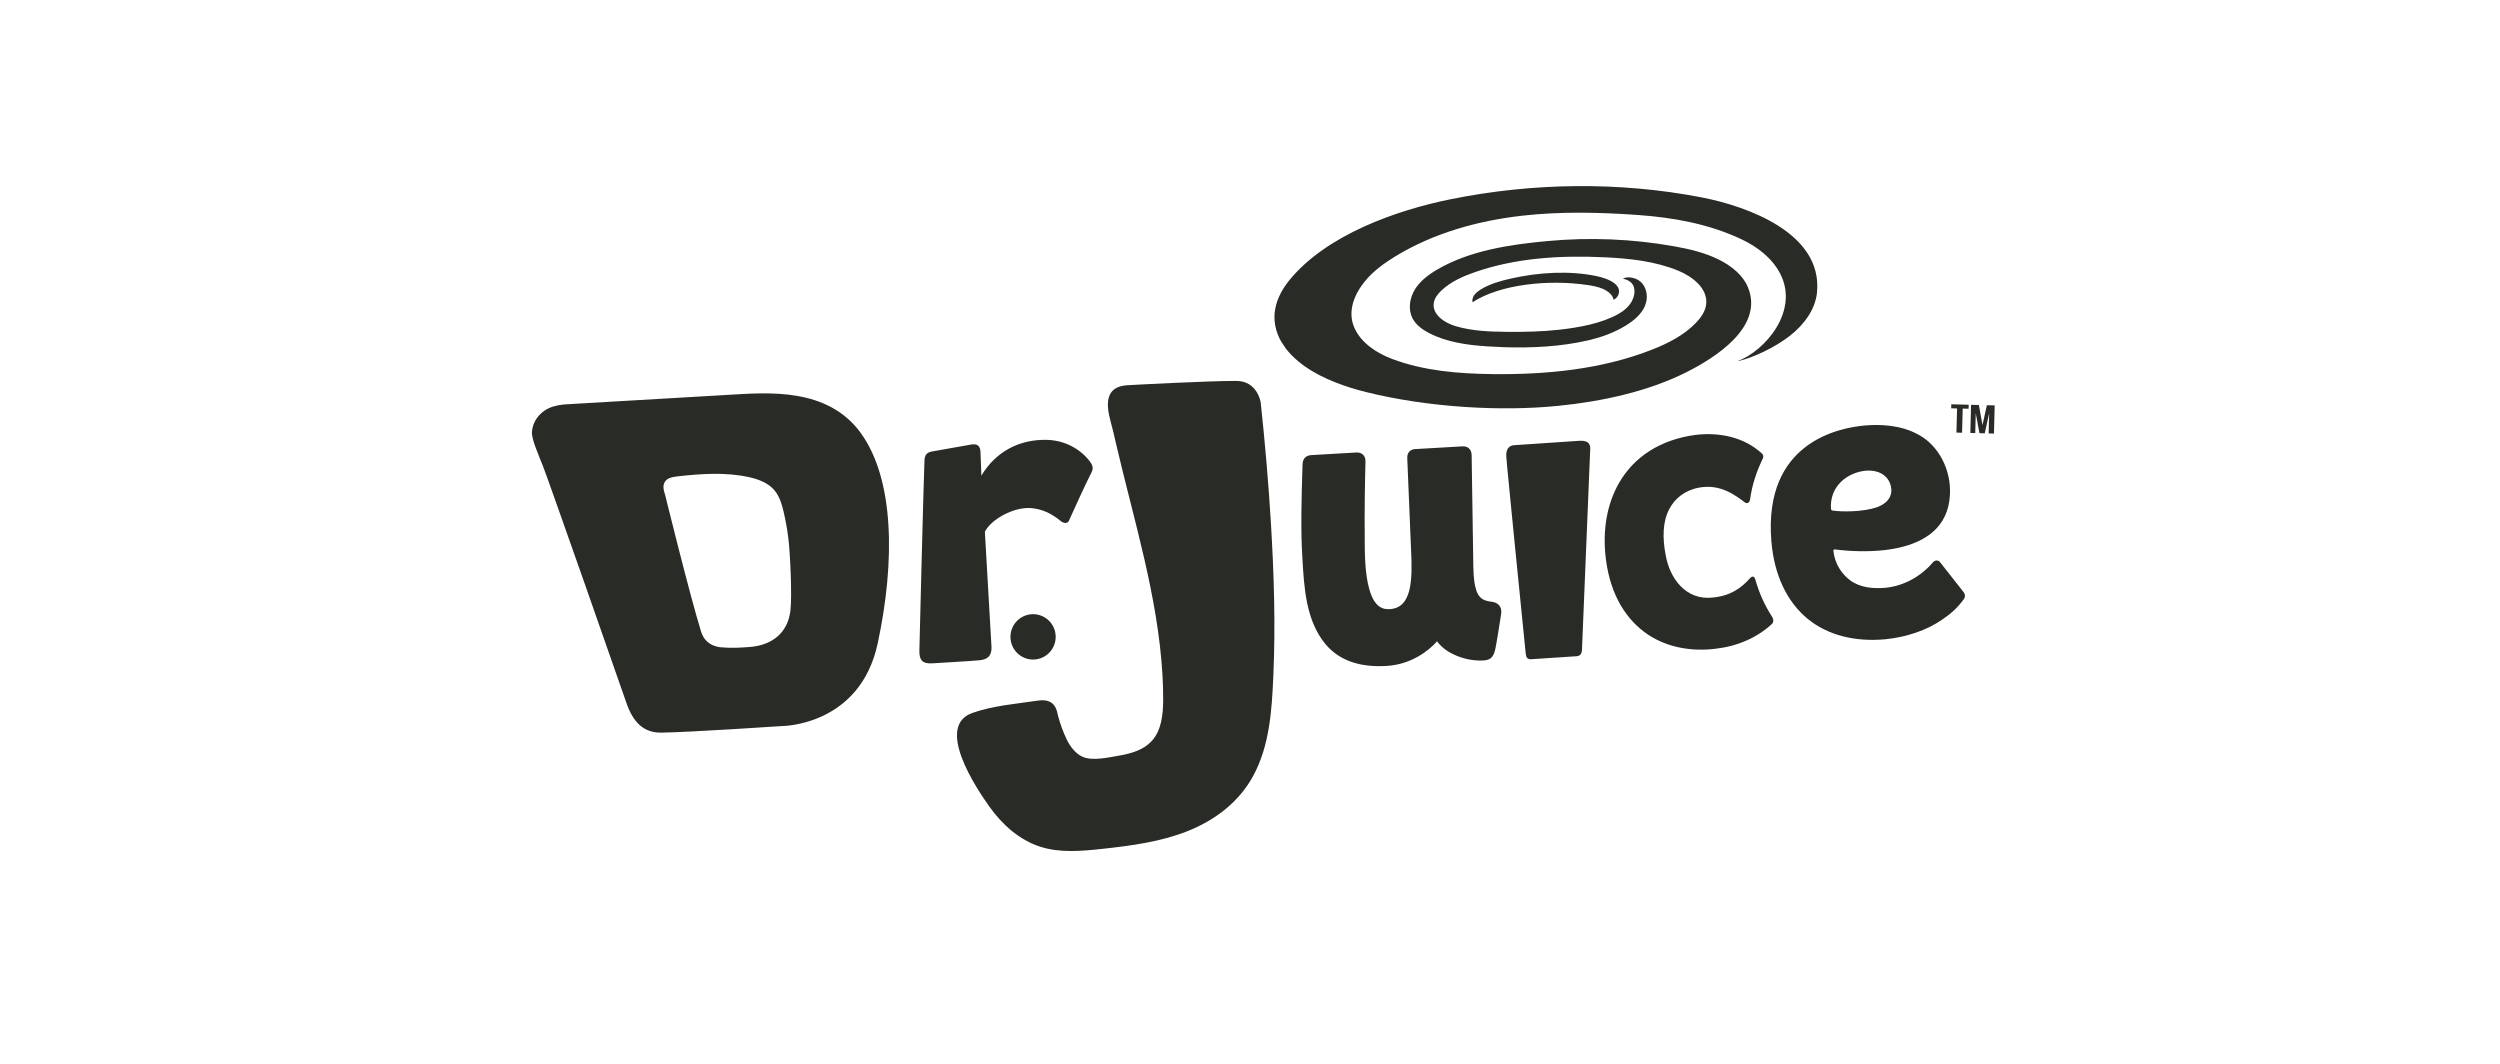
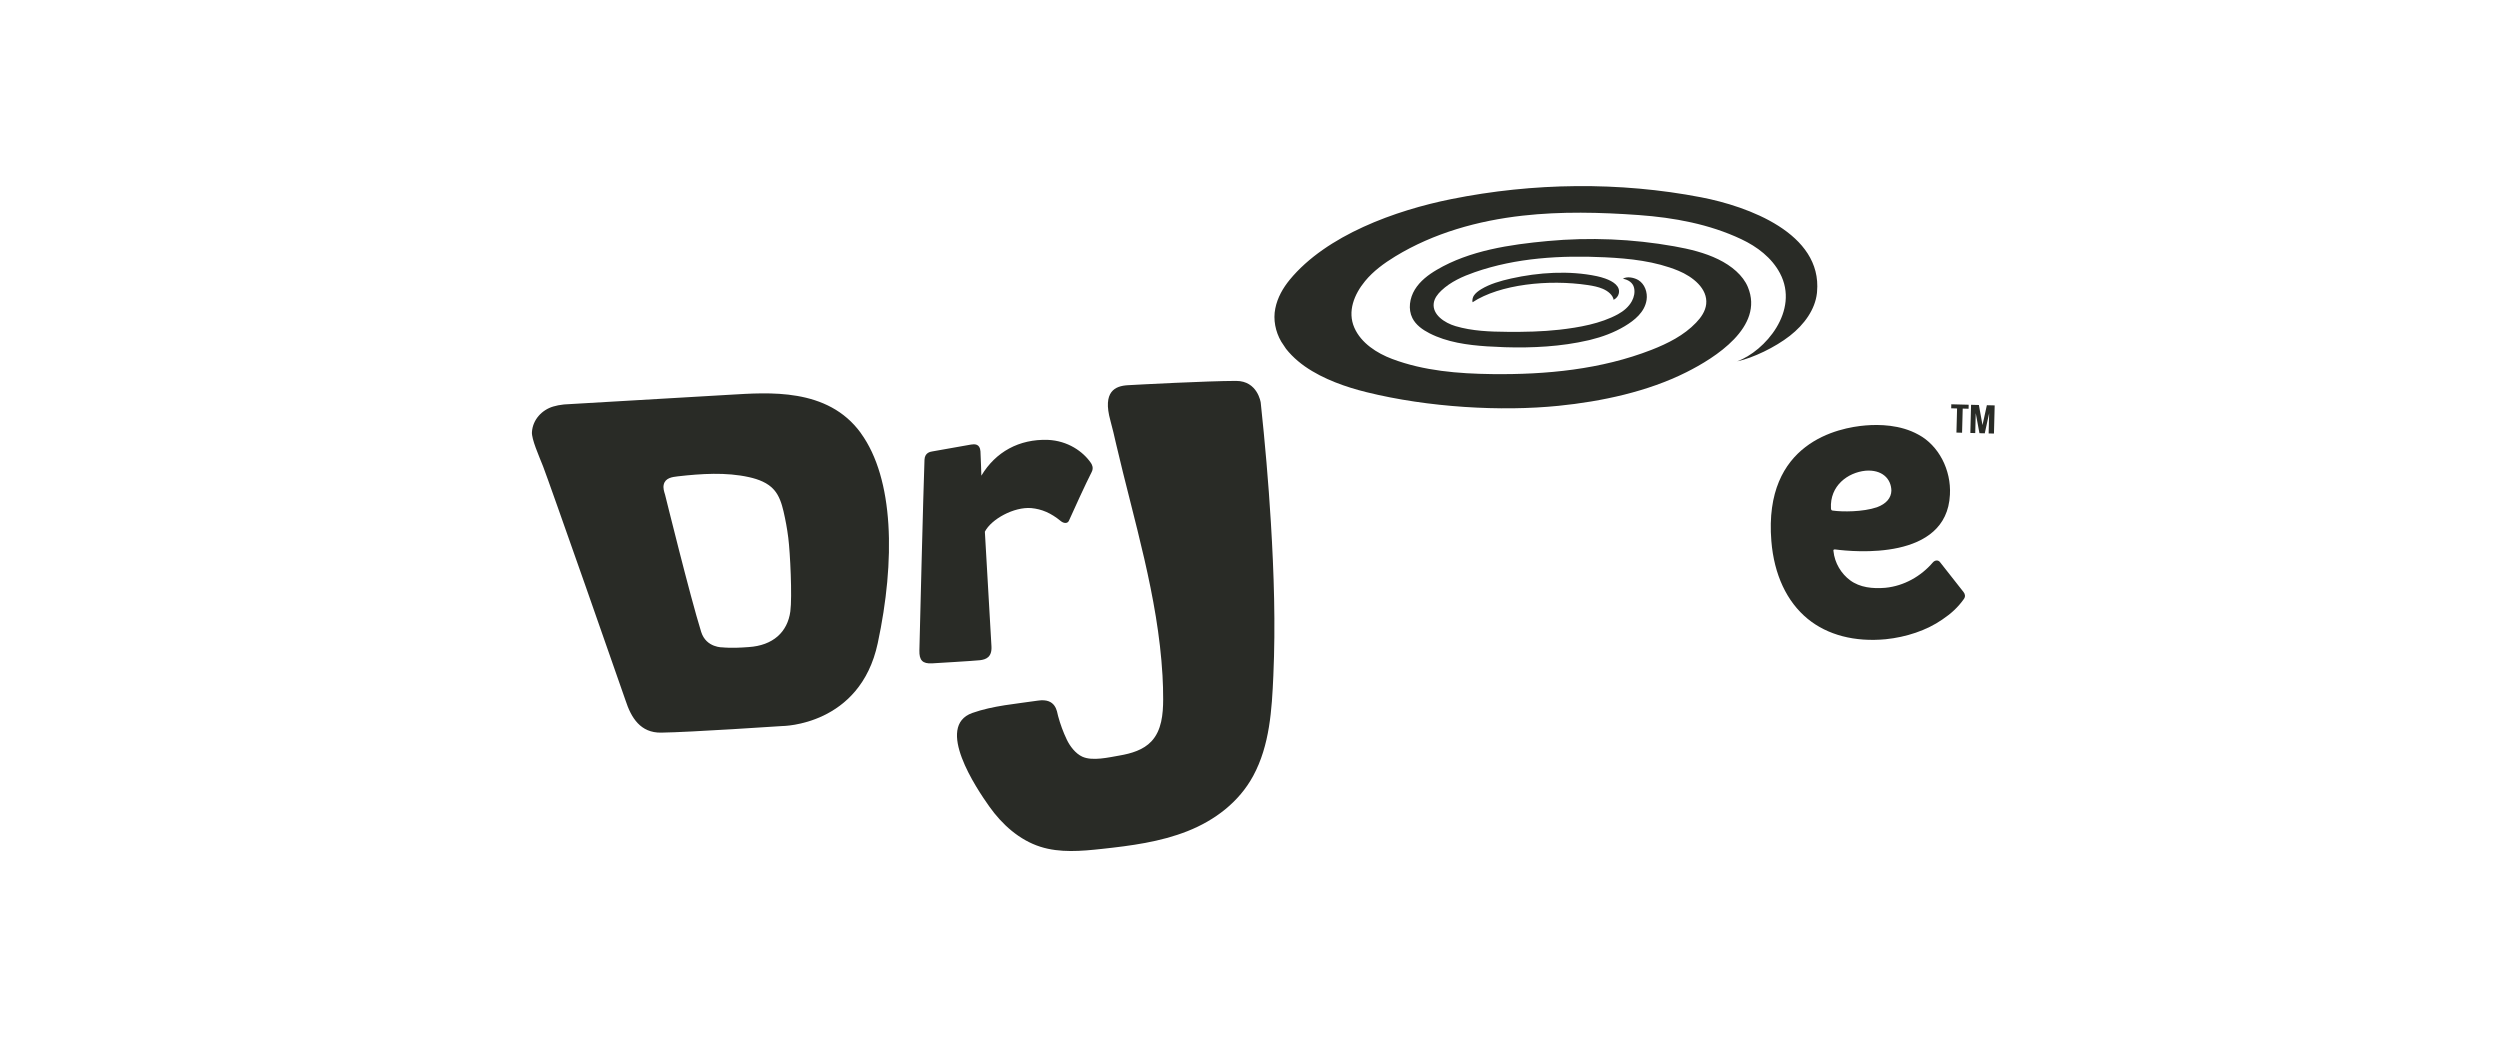
<svg xmlns="http://www.w3.org/2000/svg" width="94" height="40" viewBox="0 0 94 40" fill="none">
  <g clip-path="url(#clip0_510_79115)">
    <path d="M73.369 15.201L74.022 15.218L74.019 15.369L73.798 15.363L73.774 16.271L73.562 16.265L73.586 15.358L73.365 15.352L73.369 15.201Z" fill="#292B26" />
    <path d="M74.542 15.984L74.706 15.236L75 15.243L74.973 16.302L74.773 16.297L74.792 15.537L74.627 16.293L74.427 16.288L74.288 15.535L74.269 16.284L74.085 16.279L74.112 15.22L74.406 15.228L74.542 15.984Z" fill="#292B26" />
    <path d="M41.751 15.815C41.839 16.131 41.892 16.378 41.966 16.696C42.637 19.579 43.539 22.42 43.71 25.396C43.727 25.695 43.736 25.994 43.735 26.294C43.734 26.854 43.678 27.464 43.295 27.873C42.99 28.2 42.533 28.332 42.093 28.408C41.693 28.477 41.075 28.626 40.694 28.451C40.437 28.333 40.228 28.054 40.112 27.811C39.976 27.526 39.866 27.228 39.784 26.922C39.739 26.751 39.705 26.241 39.026 26.343C38.216 26.464 37.337 26.531 36.56 26.807C35.148 27.308 36.707 29.635 37.199 30.326C37.678 31.001 38.327 31.585 39.115 31.837C39.856 32.074 40.655 32.003 41.428 31.919C42.521 31.801 43.625 31.657 44.648 31.252C45.678 30.845 46.588 30.158 47.121 29.172C47.743 28.023 47.822 26.681 47.878 25.401C47.963 23.484 47.901 21.56 47.785 19.645C47.694 18.14 47.563 16.637 47.403 15.137C47.403 15.137 47.29 14.321 46.477 14.322C45.369 14.325 42.798 14.461 42.405 14.484C41.936 14.511 41.445 14.713 41.751 15.813L41.751 15.815Z" fill="#292B26" />
    <path d="M32.369 16.285C31.122 14.562 28.88 14.76 27.435 14.843C25.41 14.96 23.494 15.072 21.226 15.206C21.21 15.207 21.194 15.21 21.179 15.211C21.05 15.225 20.925 15.248 20.802 15.285C20.375 15.412 20.032 15.778 20.001 16.244C19.982 16.511 20.262 17.135 20.419 17.534C20.614 18.026 23.415 26.013 23.518 26.33C23.734 26.996 24.084 27.557 24.858 27.547C25.952 27.532 29.414 27.299 29.414 27.299C29.414 27.299 32.339 27.293 33.003 24.185C33.668 21.077 33.617 18.008 32.367 16.285H32.369ZM28.15 24.33C27.49 24.382 27.182 24.342 27.182 24.342C27.182 24.342 26.554 24.366 26.364 23.759C25.944 22.413 25.011 18.615 25.006 18.599C24.968 18.477 24.927 18.348 24.956 18.223C25.013 17.968 25.274 17.935 25.49 17.91C26.365 17.811 27.299 17.748 28.164 17.941C28.515 18.019 28.872 18.151 29.106 18.42C29.302 18.645 29.393 18.94 29.461 19.229C29.535 19.548 29.597 19.88 29.639 20.218C29.712 20.783 29.789 22.439 29.717 22.985C29.614 23.764 29.066 24.271 28.15 24.33H28.15Z" fill="#292B26" />
-     <path d="M56.379 22.775C56.316 22.692 56.219 22.642 56.088 22.626C55.932 22.608 55.823 22.576 55.741 22.524C55.425 22.336 55.408 21.691 55.397 21.305C55.397 21.305 55.335 17.175 55.334 17.128C55.334 17.014 55.302 16.925 55.236 16.863C55.193 16.823 55.115 16.775 54.986 16.783L53.208 16.886C53.06 16.894 52.904 16.987 52.913 17.225C52.915 17.261 53.035 20.17 53.04 20.292C53.043 20.393 53.049 20.505 53.054 20.625C53.114 21.799 53.098 22.855 52.253 22.904C52.018 22.918 51.683 22.855 51.487 22.158C51.316 21.567 51.315 20.778 51.314 20.307V20.2C51.301 19.355 51.323 17.999 51.342 17.35C51.346 17.22 51.295 17.142 51.252 17.099C51.155 17.004 51.024 17.012 50.981 17.015L49.306 17.112C49.099 17.123 48.982 17.248 48.976 17.459L48.97 17.655C48.942 18.563 48.899 19.936 48.97 20.972L48.973 21.034C49.035 22.104 49.104 23.317 49.825 24.205C50.342 24.826 51.097 25.099 52.134 25.039C53.044 24.987 53.705 24.486 54.034 24.112C54.177 24.311 54.387 24.48 54.645 24.6C54.983 24.767 55.386 24.852 55.751 24.834L55.784 24.832C56.006 24.819 56.148 24.747 56.222 24.414C56.271 24.188 56.365 23.581 56.411 23.289C56.422 23.215 56.431 23.162 56.435 23.134C56.449 23.053 56.475 22.903 56.38 22.776L56.379 22.775Z" fill="#292B26" />
    <path d="M39.395 16.539C40.153 16.571 40.725 16.979 41.019 17.408C41.048 17.45 41.131 17.586 41.049 17.744C40.84 18.149 40.337 19.249 40.191 19.58C40.14 19.696 39.993 19.682 39.885 19.592C39.515 19.287 39.168 19.141 38.775 19.104C38.126 19.051 37.271 19.52 37.031 19.992C37.031 19.992 37.266 24.074 37.279 24.3C37.303 24.713 37.071 24.797 36.846 24.824C36.622 24.85 35.112 24.938 35.047 24.942C34.688 24.962 34.56 24.828 34.569 24.456C34.575 24.167 34.721 18.292 34.761 17.286C34.772 17.019 34.981 16.986 35.052 16.974C35.122 16.961 36.437 16.729 36.508 16.716C36.632 16.696 36.845 16.674 36.865 16.97C36.876 17.131 36.899 17.885 36.899 17.885C37.437 16.988 38.321 16.505 39.396 16.539L39.395 16.539Z" fill="#292B26" />
-     <path d="M65.798 21.743C65.472 22.112 65.064 22.405 64.395 22.468C63.378 22.58 62.778 21.736 62.628 20.865C62.504 20.226 62.516 19.611 62.763 19.144C62.974 18.739 63.356 18.428 63.898 18.332C64.672 18.196 65.213 18.592 65.607 18.89C65.701 18.96 65.786 18.891 65.801 18.783C65.885 18.186 66.068 17.683 66.278 17.25C66.322 17.159 66.3 17.099 66.24 17.045C65.572 16.433 64.641 16.242 63.74 16.354C62.441 16.529 61.442 17.165 60.87 18.169C60.441 18.921 60.241 19.895 60.38 21.014C60.553 22.408 61.176 23.335 61.967 23.862C62.728 24.367 63.645 24.499 64.504 24.393C65.325 24.3 66.06 23.98 66.619 23.466C66.696 23.395 66.689 23.28 66.633 23.194C66.362 22.777 66.146 22.31 66.003 21.798C65.963 21.654 65.883 21.65 65.799 21.743H65.798Z" fill="#292B26" />
    <path d="M69.563 21.818C69.933 22.093 70.416 22.141 70.891 22.101C71.59 22.032 72.228 21.67 72.674 21.149C72.752 21.058 72.874 21.047 72.942 21.133C73.132 21.371 73.615 21.992 73.829 22.261C73.89 22.339 73.906 22.431 73.844 22.519C73.62 22.837 73.36 23.073 73.032 23.293C72.442 23.705 71.666 23.957 70.904 24.035C69.739 24.145 68.717 23.879 67.972 23.271C67.18 22.623 66.705 21.601 66.603 20.344C66.301 16.631 69.141 16.078 70.148 15.996C70.652 15.955 71.45 15.963 72.133 16.343C72.891 16.747 73.371 17.667 73.317 18.602C73.2 21.087 69.715 20.751 69.01 20.66C68.927 20.649 68.935 20.691 68.937 20.712C68.981 21.177 69.24 21.58 69.564 21.818H69.563ZM70.573 19.073C70.924 18.943 71.109 18.724 71.116 18.448C71.108 17.997 70.761 17.648 70.141 17.699C69.484 17.766 68.796 18.257 68.844 19.117C68.848 19.191 68.887 19.195 68.913 19.198C69.267 19.249 70.047 19.252 70.572 19.073H70.573Z" fill="#292B26" />
-     <path d="M38.844 24.799C39.313 24.799 39.694 24.417 39.694 23.946C39.694 23.475 39.313 23.093 38.844 23.093C38.374 23.093 37.993 23.475 37.993 23.946C37.993 24.417 38.374 24.799 38.844 24.799Z" fill="#292B26" />
-     <path d="M57.369 24.591C57.366 24.557 57.113 22.072 56.957 20.483C56.803 18.895 56.651 17.408 56.637 17.174C56.613 16.757 56.867 16.743 56.95 16.738C57.105 16.728 59.242 16.583 59.379 16.574C59.848 16.547 59.797 16.828 59.788 16.99C59.784 17.045 59.525 23.457 59.482 24.438C59.476 24.564 59.425 24.664 59.28 24.674C59.228 24.677 57.929 24.763 57.566 24.787C57.436 24.796 57.38 24.717 57.37 24.592L57.369 24.591Z" fill="#292B26" />
    <path d="M61.017 10.482C61.178 10.377 61.458 10.441 61.608 10.535C61.846 10.685 61.954 10.996 61.912 11.275C61.843 11.735 61.461 12.043 61.086 12.267C60.686 12.506 60.243 12.669 59.792 12.779C59.769 12.785 59.746 12.79 59.724 12.795C58.705 13.032 57.617 13.088 56.575 13.055C56.354 13.048 56.133 13.037 55.912 13.023C55.17 12.973 54.413 12.87 53.75 12.532C53.49 12.399 53.237 12.221 53.106 11.96C52.938 11.626 53.003 11.207 53.198 10.888C53.393 10.569 53.701 10.334 54.023 10.145C55.256 9.417 56.787 9.193 58.191 9.063C59.775 8.916 61.383 8.982 62.95 9.261C63.529 9.364 64.105 9.504 64.607 9.75C65.11 9.995 65.537 10.354 65.719 10.792C66.346 12.294 64.474 13.46 63.411 13.994C61.954 14.727 60.217 15.096 58.598 15.259C56.449 15.477 53.701 15.321 51.377 14.745C50.986 14.648 50.59 14.529 50.199 14.373C49.809 14.219 49.421 14.026 49.064 13.777C48.886 13.652 48.718 13.511 48.567 13.357C48.49 13.28 48.421 13.198 48.354 13.115C48.292 13.025 48.231 12.935 48.174 12.844C47.954 12.468 47.866 12.012 47.951 11.599C48.032 11.185 48.245 10.823 48.495 10.517C49.877 8.84 52.475 7.907 54.57 7.486C57.638 6.868 60.892 6.825 63.965 7.419C65.72 7.757 68.519 8.771 68.321 10.972C68.319 10.99 68.317 11.009 68.316 11.027C68.247 11.632 67.849 12.197 67.297 12.628C66.745 13.059 65.908 13.462 65.317 13.587C66.362 13.203 67.674 11.685 66.927 10.274C66.619 9.691 66.07 9.275 65.474 8.994C64.267 8.424 62.939 8.182 61.618 8.086C60.167 7.982 58.705 7.946 57.256 8.108C55.575 8.296 53.905 8.761 52.459 9.642C52.041 9.898 51.638 10.191 51.327 10.569C50.921 11.061 50.654 11.708 50.924 12.323C51.178 12.902 51.775 13.282 52.344 13.496C53.536 13.946 54.829 14.05 56.101 14.066C58.136 14.091 60.203 13.893 62.1 13.153C62.712 12.913 63.316 12.61 63.771 12.134C63.959 11.939 64.124 11.703 64.153 11.433C64.216 10.851 63.647 10.403 63.108 10.18C62.237 9.821 61.282 9.719 60.342 9.674C58.691 9.596 57.008 9.691 55.446 10.236C54.993 10.394 54.544 10.595 54.195 10.925C54.059 11.054 53.935 11.212 53.909 11.398C53.849 11.829 54.313 12.14 54.729 12.263C55.355 12.448 56.015 12.472 56.668 12.477C57.324 12.483 57.983 12.47 58.636 12.397C59.368 12.313 60.182 12.172 60.835 11.815C61.049 11.698 61.243 11.536 61.359 11.322C61.441 11.17 61.48 10.991 61.441 10.823C61.397 10.632 61.233 10.52 61.017 10.479V10.482Z" fill="#292B26" />
    <path d="M60.359 10.474C60.655 10.58 60.929 10.758 60.867 11.034C60.846 11.131 60.779 11.22 60.665 11.278C60.687 11.268 60.636 11.166 60.627 11.149C60.602 11.107 60.571 11.068 60.534 11.033C60.459 10.96 60.364 10.902 60.261 10.858C60.09 10.785 59.898 10.748 59.707 10.719C58.226 10.497 56.394 10.69 55.367 11.365C55.345 11.27 55.386 11.163 55.413 11.121C55.474 11.024 55.582 10.941 55.696 10.872C56.017 10.678 56.416 10.561 56.82 10.471C57.846 10.242 59.001 10.164 60.045 10.385C60.142 10.406 60.252 10.435 60.358 10.473L60.359 10.474Z" fill="#292B26" />
  </g>
  <defs>
    <clipPath id="clip0_510_79115">
      <rect width="55" height="25" fill="white" transform="translate(20 7)" />
    </clipPath>
  </defs>
</svg>